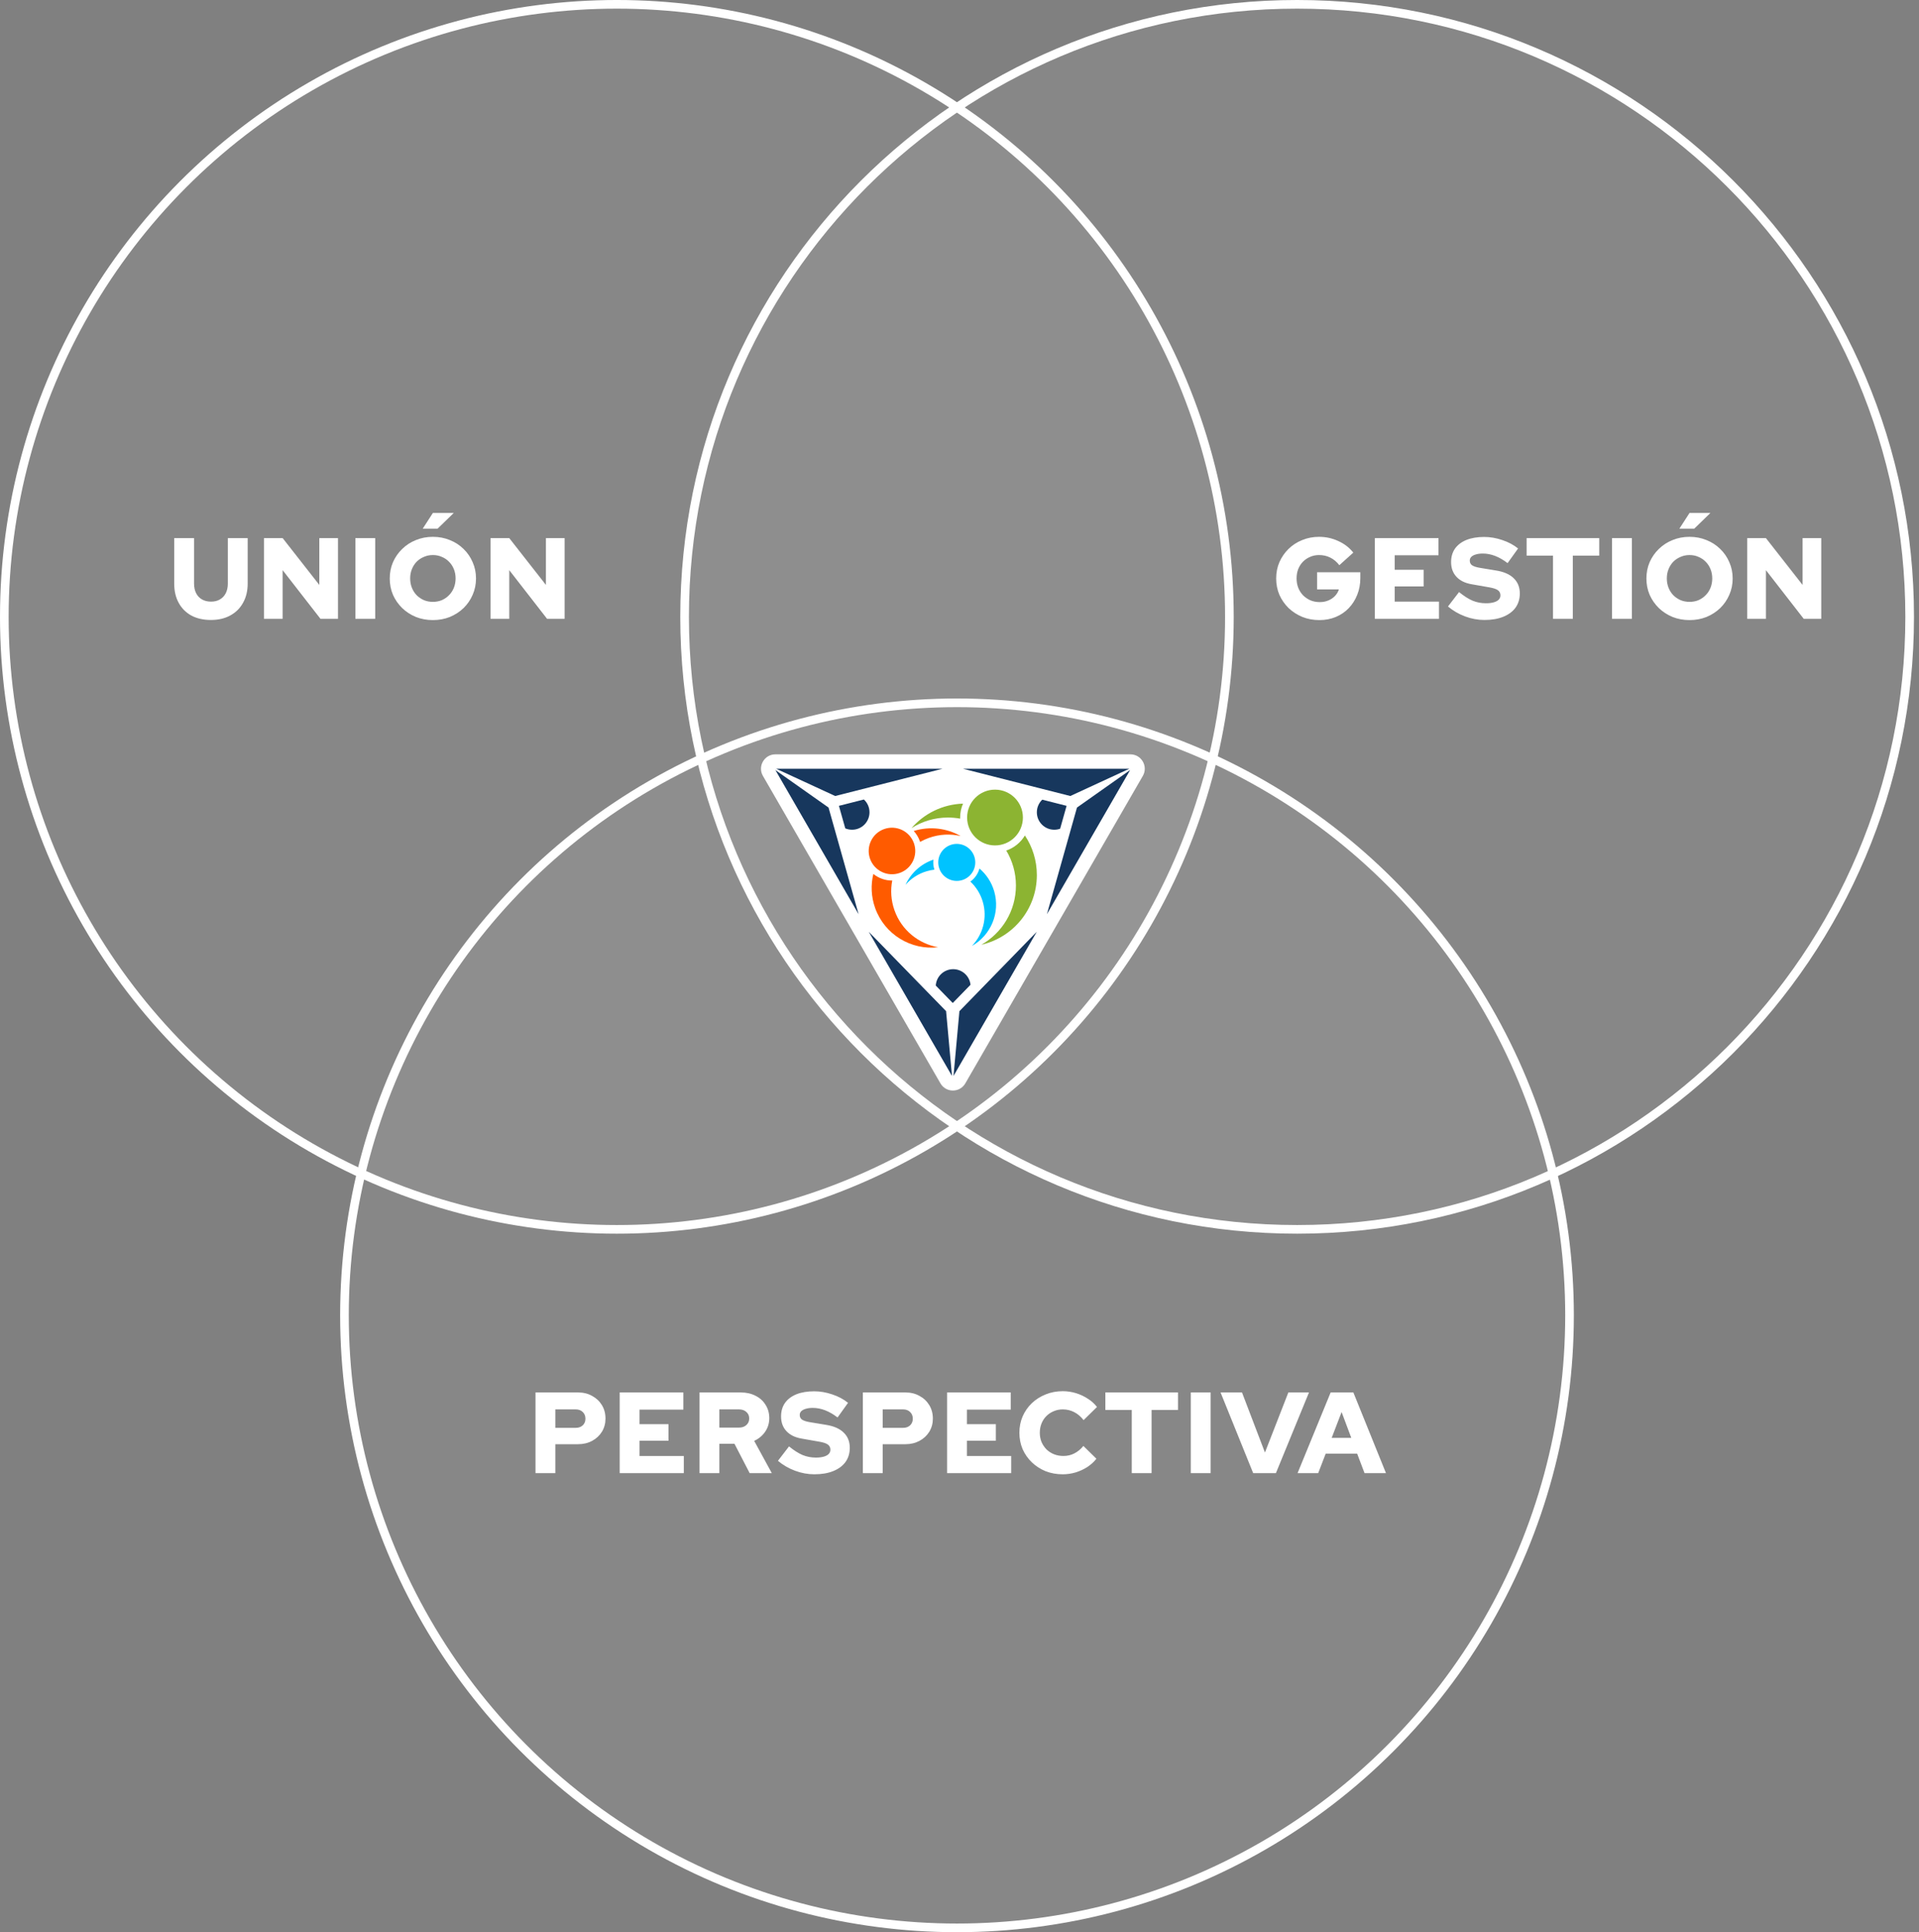
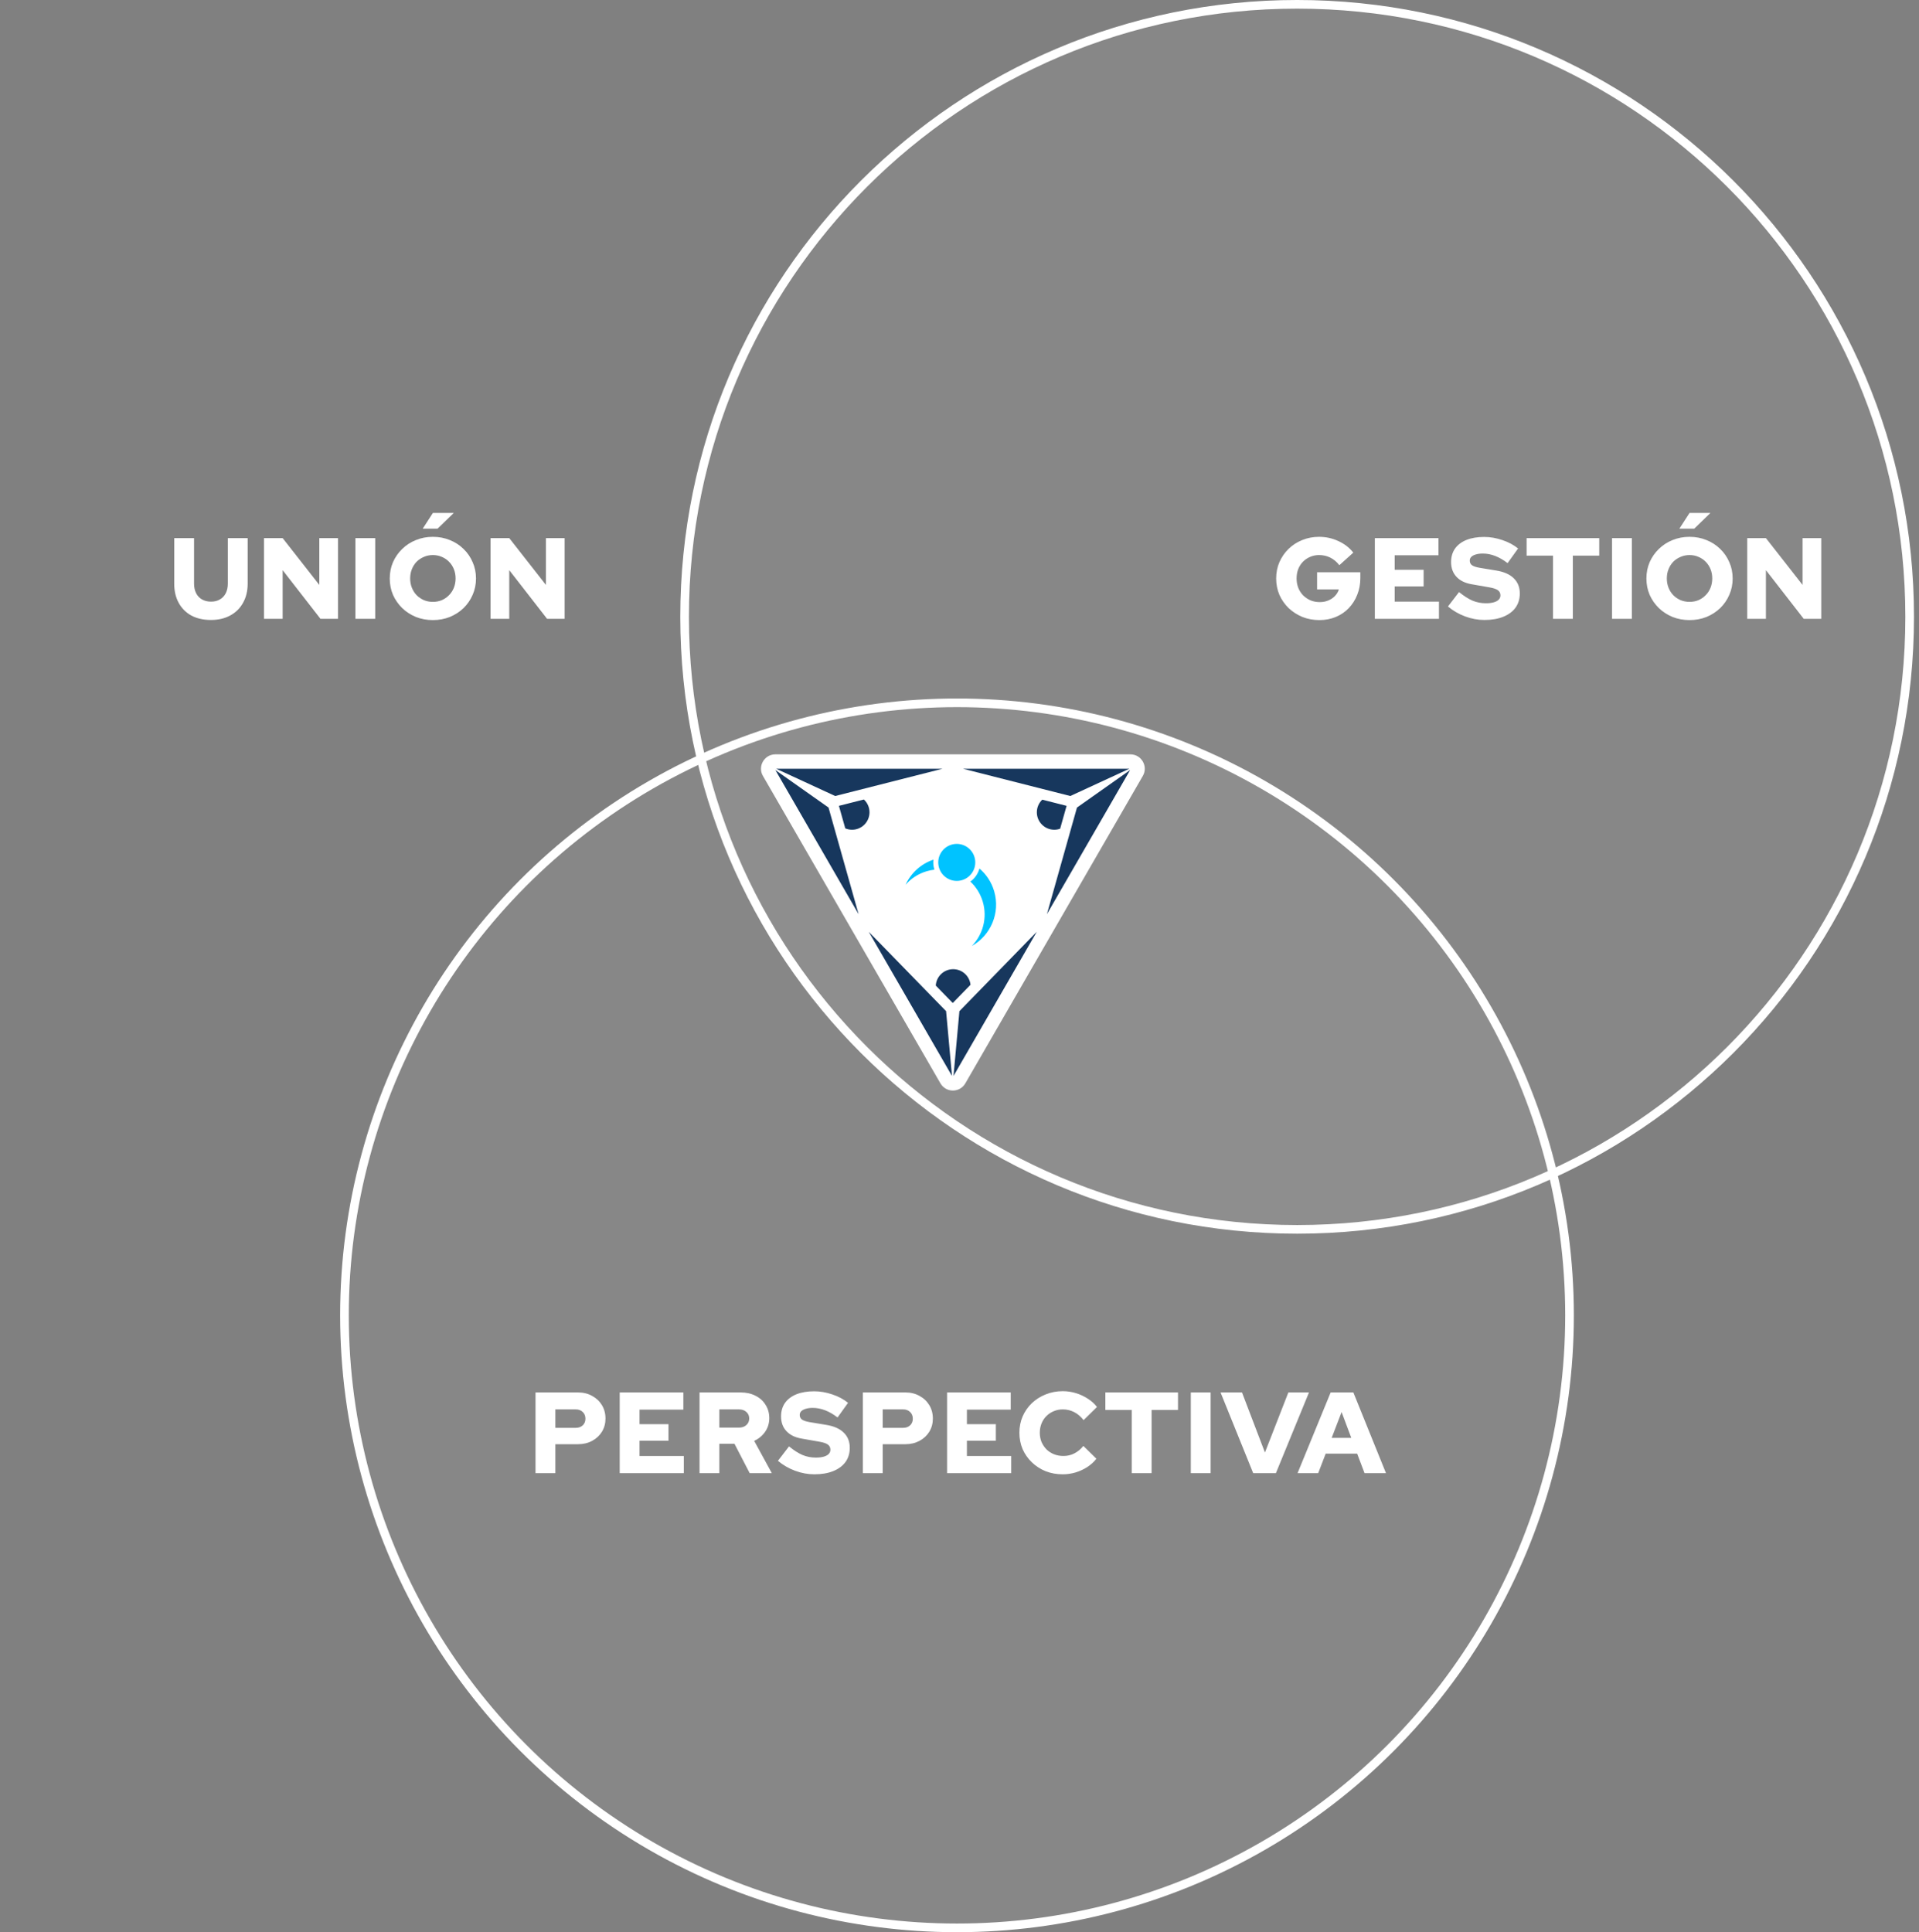
<svg xmlns="http://www.w3.org/2000/svg" width="290" height="292" viewBox="0 0 290 292" fill="none">
  <rect x="0" y="0" width="290" height="292" fill="#808080" stroke="none" />
-   <circle cx="93.22" cy="93.22" r="92.567" fill="white" fill-opacity="0.06" stroke="white" stroke-width="1.307" />
  <path d="M288.59 93.22C288.59 144.343 247.146 185.787 196.023 185.787C144.9 185.787 103.457 144.343 103.457 93.22C103.457 42.097 144.9 0.653 196.023 0.653C247.146 0.653 288.59 42.097 288.59 93.22Z" fill="white" fill-opacity="0.06" stroke="white" stroke-width="1.307" />
  <circle cx="144.622" cy="198.78" r="92.567" fill="white" fill-opacity="0.06" stroke="white" stroke-width="1.307" />
  <path d="M31.869 93.692C30.742 93.692 29.761 93.471 28.924 93.03C28.1 92.577 27.461 91.938 27.008 91.113C26.555 90.288 26.328 89.318 26.328 88.203V81.321H29.325V88.203C29.325 88.749 29.43 89.231 29.639 89.649C29.848 90.056 30.144 90.37 30.527 90.59C30.922 90.811 31.375 90.921 31.887 90.921C32.409 90.921 32.856 90.811 33.228 90.59C33.612 90.37 33.908 90.056 34.117 89.649C34.326 89.231 34.431 88.749 34.431 88.203V81.321H37.428V88.203C37.428 89.307 37.195 90.271 36.73 91.096C36.278 91.92 35.633 92.559 34.796 93.012C33.972 93.465 32.996 93.692 31.869 93.692ZM39.891 93.518V81.321H42.714L48.255 88.395V81.321H51.078V93.518H48.429L42.714 86.165V93.518H39.891ZM53.706 93.518V81.321H56.702V93.518H53.706ZM65.416 93.709C64.498 93.709 63.645 93.552 62.855 93.239C62.065 92.913 61.374 92.466 60.781 91.897C60.189 91.316 59.724 90.648 59.387 89.893C59.062 89.127 58.899 88.302 58.899 87.419C58.899 86.536 59.062 85.717 59.387 84.962C59.724 84.196 60.189 83.528 60.781 82.959C61.374 82.378 62.065 81.93 62.855 81.617C63.645 81.291 64.498 81.129 65.416 81.129C66.334 81.129 67.188 81.291 67.978 81.617C68.767 81.93 69.459 82.378 70.051 82.959C70.643 83.528 71.102 84.196 71.427 84.962C71.764 85.717 71.933 86.536 71.933 87.419C71.933 88.302 71.764 89.127 71.427 89.893C71.102 90.648 70.643 91.316 70.051 91.897C69.459 92.466 68.767 92.913 67.978 93.239C67.188 93.552 66.334 93.709 65.416 93.709ZM65.416 90.956C65.904 90.956 66.357 90.869 66.775 90.695C67.193 90.509 67.553 90.259 67.856 89.946C68.169 89.632 68.413 89.26 68.587 88.83C68.761 88.389 68.849 87.919 68.849 87.419C68.849 86.908 68.761 86.438 68.587 86.008C68.413 85.578 68.169 85.206 67.856 84.893C67.553 84.579 67.193 84.335 66.775 84.161C66.357 83.975 65.904 83.882 65.416 83.882C64.928 83.882 64.475 83.975 64.057 84.161C63.639 84.335 63.273 84.579 62.959 84.893C62.657 85.206 62.419 85.578 62.245 86.008C62.071 86.438 61.983 86.908 61.983 87.419C61.983 87.919 62.071 88.389 62.245 88.83C62.419 89.26 62.657 89.632 62.959 89.946C63.273 90.259 63.639 90.509 64.057 90.695C64.475 90.869 64.928 90.956 65.416 90.956ZM63.883 79.892L65.416 77.522H68.57L66.13 79.892H63.883ZM74.136 93.518V81.321H76.959L82.5 88.395V81.321H85.323V93.518H82.674L76.959 86.165V93.518H74.136Z" fill="white" />
  <path d="M199.389 93.709C198.471 93.709 197.617 93.552 196.827 93.239C196.037 92.913 195.34 92.466 194.736 91.897C194.144 91.316 193.679 90.648 193.342 89.893C193.017 89.127 192.855 88.302 192.855 87.419C192.855 86.536 193.017 85.717 193.342 84.962C193.679 84.196 194.138 83.528 194.719 82.959C195.311 82.378 196.003 81.93 196.792 81.617C197.582 81.291 198.43 81.129 199.336 81.129C200.37 81.129 201.346 81.344 202.264 81.774C203.181 82.192 203.931 82.773 204.511 83.516L202.403 85.415C202.008 84.904 201.549 84.521 201.027 84.265C200.515 84.01 199.952 83.882 199.336 83.882C198.849 83.882 198.396 83.975 197.977 84.161C197.571 84.335 197.211 84.579 196.897 84.893C196.595 85.206 196.357 85.578 196.183 86.008C196.02 86.438 195.939 86.908 195.939 87.419C195.939 87.93 196.026 88.406 196.2 88.848C196.374 89.278 196.618 89.655 196.932 89.98C197.257 90.294 197.629 90.544 198.047 90.73C198.477 90.904 198.941 90.991 199.441 90.991C199.917 90.991 200.347 90.91 200.73 90.747C201.125 90.585 201.462 90.358 201.741 90.068C202.02 89.777 202.217 89.446 202.333 89.074H199.04V86.478H205.574V87.349C205.574 88.267 205.418 89.115 205.104 89.893C204.802 90.66 204.372 91.334 203.814 91.915C203.269 92.484 202.618 92.925 201.863 93.239C201.108 93.552 200.283 93.709 199.389 93.709ZM207.768 93.518V81.321H217.386V83.917H210.765V86.112H215.139V88.621H210.765V90.921H217.456V93.518H207.768ZM224.325 93.692C223.338 93.692 222.362 93.512 221.398 93.152C220.434 92.792 219.574 92.292 218.819 91.653L220.492 89.475C221.235 90.079 221.92 90.515 222.548 90.782C223.175 91.037 223.843 91.165 224.552 91.165C225.016 91.165 225.411 91.119 225.736 91.026C226.062 90.933 226.311 90.799 226.486 90.625C226.66 90.439 226.747 90.224 226.747 89.98C226.747 89.644 226.619 89.382 226.364 89.196C226.108 89.01 225.673 88.865 225.057 88.761L222.374 88.29C221.386 88.116 220.625 87.739 220.091 87.158C219.557 86.577 219.289 85.839 219.289 84.945C219.289 84.155 219.487 83.475 219.882 82.906C220.288 82.337 220.863 81.901 221.607 81.599C222.362 81.297 223.256 81.146 224.29 81.146C225.196 81.146 226.108 81.303 227.026 81.617C227.943 81.919 228.739 82.343 229.413 82.889L227.827 85.102C226.573 84.138 225.324 83.655 224.081 83.655C223.675 83.655 223.32 83.702 223.018 83.795C222.728 83.876 222.501 83.998 222.339 84.161C222.188 84.312 222.112 84.498 222.112 84.718C222.112 85.02 222.223 85.253 222.443 85.415C222.676 85.578 223.047 85.706 223.558 85.799L226.085 86.217C227.258 86.403 228.147 86.792 228.751 87.384C229.366 87.977 229.674 88.743 229.674 89.684C229.674 90.509 229.459 91.223 229.03 91.827C228.6 92.42 227.984 92.879 227.183 93.204C226.381 93.529 225.429 93.692 224.325 93.692ZM234.691 93.518V83.969H230.701V81.321H241.678V83.969H237.688V93.518H234.691ZM243.612 93.518V81.321H246.609V93.518H243.612ZM255.323 93.709C254.405 93.709 253.552 93.552 252.762 93.239C251.972 92.913 251.281 92.466 250.688 91.897C250.096 91.316 249.631 90.648 249.294 89.893C248.969 89.127 248.806 88.302 248.806 87.419C248.806 86.536 248.969 85.717 249.294 84.962C249.631 84.196 250.096 83.528 250.688 82.959C251.281 82.378 251.972 81.93 252.762 81.617C253.552 81.291 254.405 81.129 255.323 81.129C256.241 81.129 257.094 81.291 257.884 81.617C258.674 81.93 259.365 82.378 259.958 82.959C260.55 83.528 261.009 84.196 261.334 84.962C261.671 85.717 261.84 86.536 261.84 87.419C261.84 88.302 261.671 89.127 261.334 89.893C261.009 90.648 260.55 91.316 259.958 91.897C259.365 92.466 258.674 92.913 257.884 93.239C257.094 93.552 256.241 93.709 255.323 93.709ZM255.323 90.956C255.811 90.956 256.264 90.869 256.682 90.695C257.1 90.509 257.46 90.259 257.762 89.946C258.076 89.632 258.32 89.26 258.494 88.83C258.668 88.389 258.756 87.919 258.756 87.419C258.756 86.908 258.668 86.438 258.494 86.008C258.32 85.578 258.076 85.206 257.762 84.893C257.46 84.579 257.1 84.335 256.682 84.161C256.264 83.975 255.811 83.882 255.323 83.882C254.835 83.882 254.382 83.975 253.964 84.161C253.546 84.335 253.18 84.579 252.866 84.893C252.564 85.206 252.326 85.578 252.152 86.008C251.978 86.438 251.89 86.908 251.89 87.419C251.89 87.919 251.978 88.389 252.152 88.83C252.326 89.26 252.564 89.632 252.866 89.946C253.18 90.259 253.546 90.509 253.964 90.695C254.382 90.869 254.835 90.956 255.323 90.956ZM253.79 79.892L255.323 77.522H258.477L256.037 79.892H253.79ZM264.043 93.518V81.321H266.866L272.407 88.395V81.321H275.229V93.518H272.581L266.866 86.165V93.518H264.043Z" fill="white" />
  <path d="M80.926 222.629V210.432H87.355C88.157 210.432 88.865 210.606 89.481 210.955C90.108 211.291 90.602 211.756 90.962 212.349C91.322 212.941 91.502 213.621 91.502 214.387C91.502 215.119 91.322 215.781 90.962 216.374C90.602 216.954 90.108 217.413 89.481 217.75C88.854 218.087 88.145 218.255 87.355 218.255H83.923V222.629H80.926ZM83.923 215.781H87.007C87.448 215.781 87.803 215.653 88.07 215.398C88.337 215.142 88.471 214.811 88.471 214.405C88.471 213.986 88.337 213.65 88.07 213.394C87.803 213.127 87.448 212.993 87.007 212.993H83.923V215.781ZM93.651 222.629V210.432H103.269V213.028H96.648V215.224H101.021V217.733H96.648V220.033H103.339V222.629H93.651ZM105.713 222.629V210.432H111.95C112.787 210.432 113.53 210.6 114.181 210.937C114.831 211.262 115.337 211.721 115.697 212.314C116.068 212.895 116.254 213.562 116.254 214.318C116.254 215.084 116.045 215.77 115.627 216.374C115.209 216.978 114.657 217.436 113.972 217.75L116.638 222.629H113.292L110.992 218.186H108.71V222.629H105.713ZM108.71 215.746H111.672C112.136 215.746 112.508 215.619 112.787 215.363C113.077 215.107 113.222 214.776 113.222 214.37C113.222 213.963 113.077 213.632 112.787 213.377C112.508 213.121 112.136 212.993 111.672 212.993H108.71V215.746ZM123.069 222.803C122.082 222.803 121.106 222.623 120.142 222.263C119.178 221.903 118.318 221.403 117.563 220.765L119.236 218.586C119.979 219.191 120.665 219.626 121.292 219.893C121.919 220.149 122.587 220.277 123.296 220.277C123.76 220.277 124.155 220.23 124.481 220.137C124.806 220.044 125.056 219.911 125.23 219.736C125.404 219.551 125.491 219.336 125.491 219.092C125.491 218.755 125.364 218.494 125.108 218.308C124.852 218.122 124.417 217.977 123.801 217.872L121.118 217.402C120.13 217.227 119.37 216.85 118.835 216.269C118.301 215.688 118.034 214.951 118.034 214.056C118.034 213.266 118.231 212.587 118.626 212.018C119.033 211.448 119.608 211.013 120.351 210.711C121.106 210.409 122.001 210.258 123.034 210.258C123.941 210.258 124.852 210.414 125.77 210.728C126.688 211.03 127.483 211.454 128.157 212L126.572 214.213C125.317 213.249 124.068 212.767 122.825 212.767C122.419 212.767 122.065 212.813 121.762 212.906C121.472 212.987 121.246 213.109 121.083 213.272C120.932 213.423 120.856 213.609 120.856 213.83C120.856 214.132 120.967 214.364 121.187 214.527C121.42 214.689 121.792 214.817 122.303 214.91L124.829 215.328C126.002 215.514 126.891 215.903 127.495 216.496C128.111 217.088 128.419 217.855 128.419 218.796C128.419 219.62 128.204 220.335 127.774 220.939C127.344 221.531 126.728 221.99 125.927 222.315C125.125 222.641 124.173 222.803 123.069 222.803ZM130.397 222.629V210.432H136.827C137.628 210.432 138.337 210.606 138.953 210.955C139.58 211.291 140.073 211.756 140.434 212.349C140.794 212.941 140.974 213.621 140.974 214.387C140.974 215.119 140.794 215.781 140.434 216.374C140.073 216.954 139.58 217.413 138.953 217.75C138.325 218.087 137.617 218.255 136.827 218.255H133.394V222.629H130.397ZM133.394 215.781H136.478C136.92 215.781 137.274 215.653 137.541 215.398C137.808 215.142 137.942 214.811 137.942 214.405C137.942 213.986 137.808 213.65 137.541 213.394C137.274 213.127 136.92 212.993 136.478 212.993H133.394V215.781ZM143.122 222.629V210.432H152.741V213.028H146.119V215.224H150.493V217.733H146.119V220.033H152.81V222.629H143.122ZM160.602 222.803C159.673 222.803 158.807 222.646 158.006 222.333C157.216 222.007 156.525 221.56 155.932 220.991C155.34 220.422 154.875 219.76 154.539 219.005C154.213 218.238 154.051 217.413 154.051 216.53C154.051 215.636 154.213 214.811 154.539 214.056C154.875 213.289 155.34 212.622 155.932 212.052C156.537 211.483 157.233 211.042 158.023 210.728C158.825 210.403 159.685 210.24 160.602 210.24C161.276 210.24 161.938 210.339 162.589 210.536C163.239 210.734 163.837 211.013 164.383 211.373C164.941 211.721 165.405 212.139 165.777 212.627L163.756 214.614C163.326 214.068 162.844 213.661 162.31 213.394C161.787 213.127 161.218 212.993 160.602 212.993C160.114 212.993 159.655 213.086 159.226 213.272C158.807 213.446 158.442 213.69 158.128 214.004C157.814 214.318 157.57 214.689 157.396 215.119C157.222 215.549 157.135 216.019 157.135 216.53C157.135 217.03 157.222 217.495 157.396 217.924C157.582 218.343 157.832 218.714 158.145 219.04C158.471 219.353 158.848 219.597 159.278 219.771C159.719 219.946 160.196 220.033 160.707 220.033C161.299 220.033 161.845 219.905 162.345 219.649C162.856 219.394 163.315 219.016 163.721 218.517L165.69 220.451C165.318 220.927 164.86 221.345 164.314 221.705C163.768 222.054 163.175 222.327 162.536 222.524C161.897 222.71 161.253 222.803 160.602 222.803ZM171.032 222.629V213.08H167.042V210.432H178.019V213.08H174.029V222.629H171.032ZM179.954 222.629V210.432H182.951V222.629H179.954ZM189.382 222.629L184.451 210.432H187.692L191.159 219.51L194.696 210.432H197.815L192.814 222.629H189.382ZM196.087 222.629L201.088 210.432H204.52L209.451 222.629H206.21L205.095 219.684H200.338L199.206 222.629H196.087ZM201.244 217.297H204.206L202.743 213.394L201.244 217.297Z" fill="white" />
  <path d="M142.118 163.719C142.954 165.169 145.046 165.169 145.882 163.719L172.706 117.26C173.542 115.811 172.496 114 170.823 114H117.177C115.504 114 114.458 115.811 115.294 117.26L142.118 163.719Z" fill="white" />
-   <path fill-rule="evenodd" clip-rule="evenodd" d="M150.367 127.764C152.695 127.764 154.582 125.877 154.582 123.549C154.582 121.221 152.695 119.334 150.367 119.334C148.039 119.334 146.152 121.221 146.152 123.549C146.152 125.877 148.039 127.764 150.367 127.764ZM137.739 125.154C139.647 122.963 142.425 121.549 145.534 121.448C145.253 122.092 145.098 122.803 145.098 123.55C145.098 123.605 145.099 123.661 145.101 123.716C144.501 123.607 143.884 123.55 143.254 123.55C141.224 123.55 139.333 124.139 137.739 125.154ZM154.884 126.263C154.248 127.32 153.252 128.135 152.066 128.539C152.994 130.083 153.528 131.891 153.528 133.824C153.528 137.663 151.423 141.009 148.305 142.773C153.107 141.676 156.689 137.378 156.689 132.244C156.689 130.032 156.024 127.976 154.884 126.263Z" fill="#8CB432" />
-   <path fill-rule="evenodd" clip-rule="evenodd" d="M135.971 131.92C134.14 132.569 132.129 131.611 131.48 129.779C130.831 127.948 131.789 125.937 133.62 125.288C135.452 124.639 137.462 125.597 138.112 127.429C138.761 129.26 137.802 131.271 135.971 131.92ZM145.175 126.345C143.084 125.165 140.535 124.822 138.083 125.581C138.479 126.012 138.797 126.527 139.005 127.114C139.019 127.153 139.032 127.192 139.045 127.232C139.469 126.994 139.918 126.789 140.391 126.621C141.987 126.055 143.639 125.99 145.175 126.345ZM131.98 132.073C132.78 132.721 133.79 133.082 134.836 133.073C134.553 134.526 134.643 136.072 135.174 137.568C136.244 140.588 138.834 142.634 141.779 143.152C137.695 143.628 133.678 141.246 132.246 137.206C131.639 135.493 131.581 133.717 131.98 132.073Z" fill="#FF5B00" />
  <path fill-rule="evenodd" clip-rule="evenodd" d="M145.374 133.015C146.857 132.579 147.706 131.024 147.27 129.542C146.835 128.059 145.28 127.21 143.798 127.646C142.315 128.081 141.466 129.636 141.902 131.119C142.337 132.601 143.892 133.45 145.374 133.015ZM136.844 133.714C137.641 131.978 139.125 130.568 141.059 129.914C141.004 130.376 141.04 130.857 141.179 131.331C141.189 131.364 141.199 131.395 141.209 131.427C140.825 131.471 140.439 131.549 140.056 131.661C138.763 132.041 137.669 132.769 136.844 133.714ZM148.016 131.252C147.803 132.042 147.32 132.746 146.642 133.227C147.502 134.032 148.165 135.071 148.521 136.283C149.239 138.727 148.525 141.252 146.869 142.958C149.722 141.361 151.199 137.954 150.239 134.684C149.831 133.296 149.041 132.125 148.016 131.252Z" fill="#00C3FF" />
  <path fill-rule="evenodd" clip-rule="evenodd" d="M146.664 148.824C146.525 147.5 145.405 146.468 144.044 146.468C142.642 146.468 141.496 147.563 141.414 148.945L143.98 151.579L146.664 148.824ZM161.183 121.783L160.208 125.241C159.931 125.339 159.634 125.393 159.323 125.393C157.869 125.393 156.689 124.213 156.689 122.758C156.689 122.007 157.003 121.33 157.508 120.85L161.183 121.783ZM126.778 121.783L130.553 120.824C131.073 121.305 131.399 121.994 131.399 122.758C131.399 124.213 130.22 125.393 128.765 125.393C128.4 125.393 128.053 125.319 127.737 125.185L126.778 121.783Z" fill="#17375D" />
  <path fill-rule="evenodd" clip-rule="evenodd" d="M143.866 162.605L142.974 152.812L131.287 140.817L143.866 162.605ZM144.094 162.605L156.673 140.817L144.987 152.812L144.094 162.605ZM158.208 138.159L170.787 116.371L162.753 122.041L158.208 138.159ZM170.673 116.174H145.515L161.746 120.297L170.673 116.174ZM142.446 116.174H117.288L126.215 120.297L142.446 116.174ZM117.174 116.371L129.752 138.159L125.208 122.041L117.174 116.371Z" fill="#17375D" />
</svg>